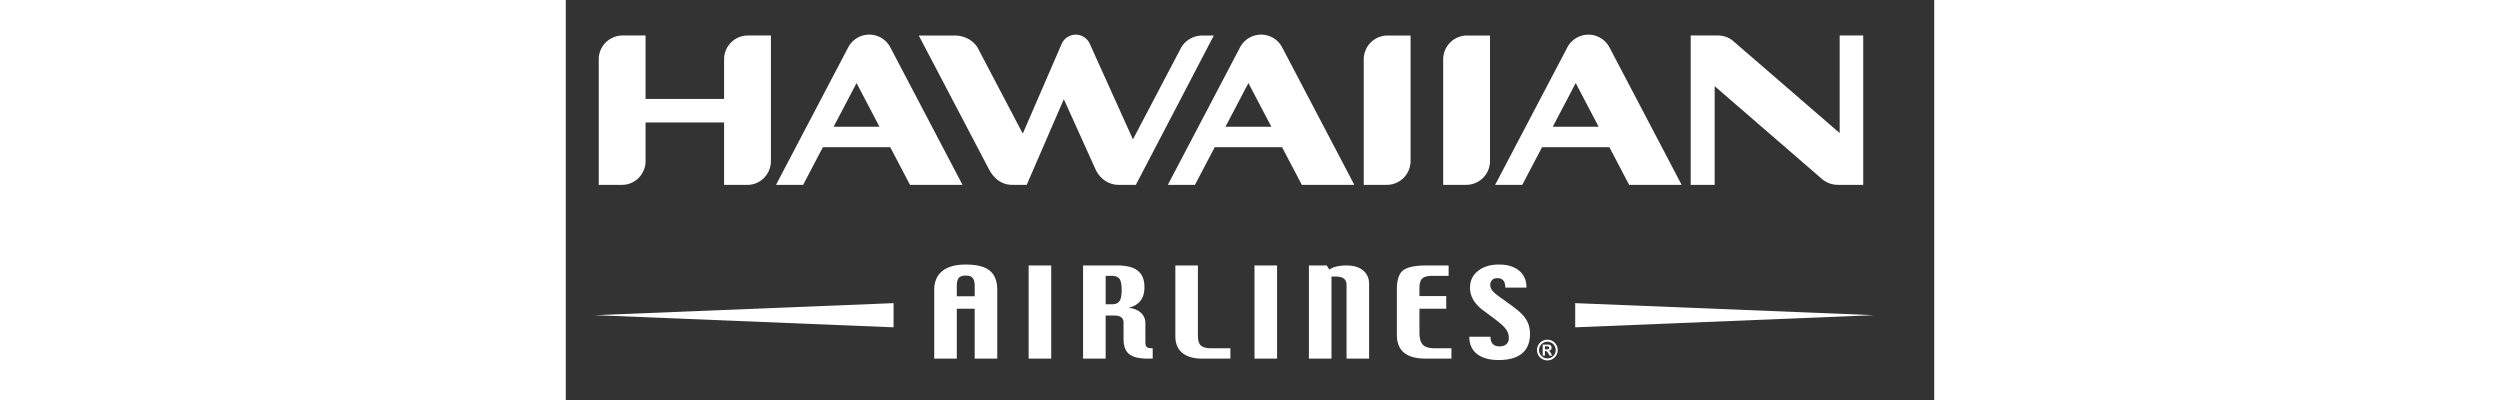
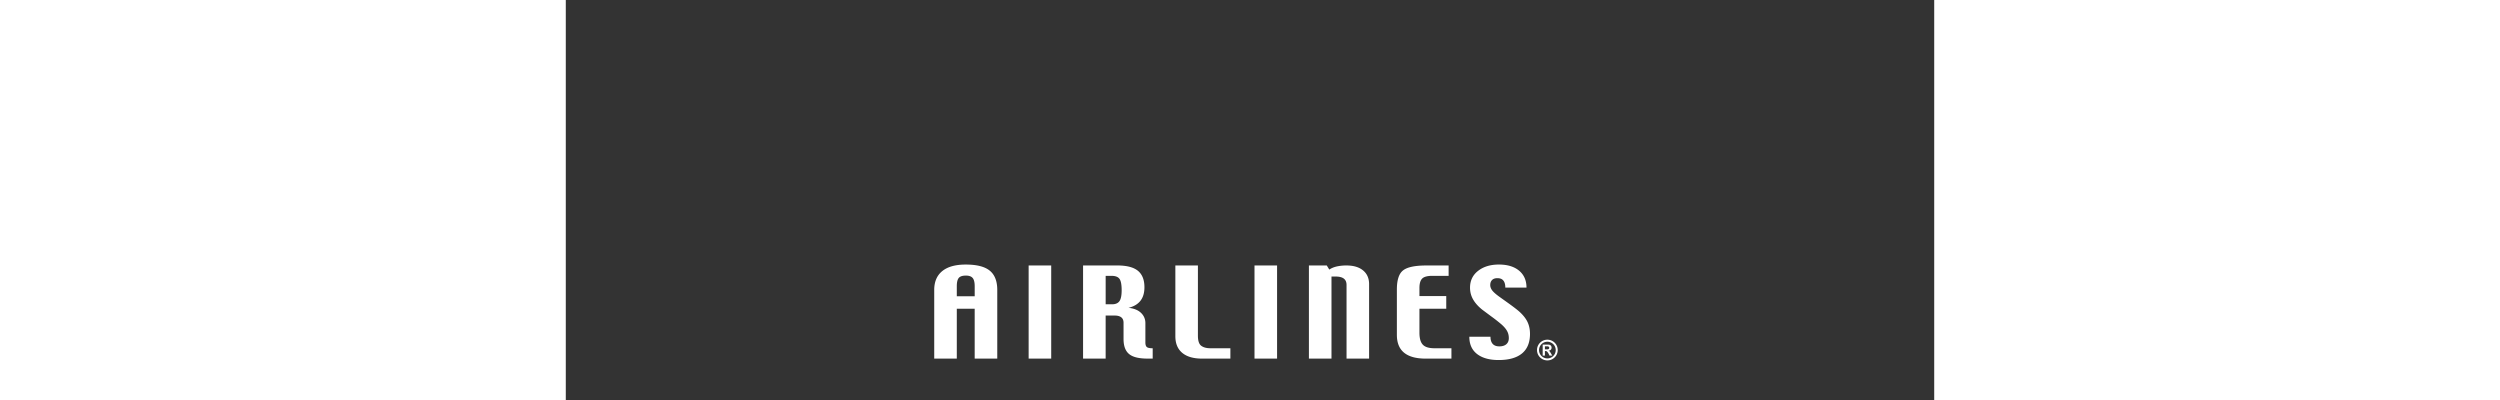
<svg xmlns="http://www.w3.org/2000/svg" width="2500" height="400" viewBox="60 78 130 38" fill="none">
  <rect x="60" y="78" width="130" height="38" fill="#333333" stroke="none" />
  <title>Hawaiian Airlines Logo</title>
  <g fillRule="evenodd" clipRule="evenodd">
-     <path d="M183.256 95.56V81.372h-2.238l.002 9.271-10.129-8.757c-.385-.332-.914-.514-1.467-.514h-2.557v14.189h2.275v-9.377l10.186 8.81c.416.357.947.566 1.529.566h2.399zM140.254 93.299V81.375h-2.186.002a2.263 2.263 0 0 0-2.264 2.262V95.56h2.223a2.261 2.261 0 0 0 2.225-2.261zM147.801 93.299V81.375h-2.184a2.263 2.263 0 0 0-2.264 2.262V95.56h2.223a2.261 2.261 0 0 0 2.225-2.261zM77.3 81.372v.001a2.261 2.261 0 0 0-2.262 2.263v3.76h-7.46v-6.024h-2.185v.001a2.262 2.262 0 0 0-2.262 2.263v11.925l2.222-.001c1.23 0 2.225-1.025 2.225-2.262v-3.663h7.46v5.927l2.222-.001c1.236 0 2.225-1.025 2.226-2.262V81.372H77.3zM92.7 95.56h4.988l-6.855-13.058a2.258 2.258 0 0 0-4.004 0L79.97 95.56h2.577l1.876-3.575h6.401L92.7 95.56zm-7.256-5.521l2.178-4.149 2.179 4.149h-4.357zM129.924 95.56h4.988l-6.855-13.058a2.259 2.259 0 0 0-4.004 0l-6.859 13.058h2.576l1.879-3.575h6.398l1.877 3.575zm-7.254-5.521l2.178-4.149 2.18 4.149h-4.358zM161.018 95.56h4.988l-6.855-13.058a2.262 2.262 0 0 0-4.004 0l-6.859 13.058h2.578l1.877-3.575h6.4l1.875 3.575zm-7.254-5.521l2.178-4.149 2.178 4.149h-4.356zM109.775 82.151a1.46 1.46 0 0 0-2.668.02l-3.695 8.522-4.254-8.099c-.387-.738-1.291-1.219-2.182-1.219l-3.443-.002 6.658 12.688c.467.888 1.209 1.499 2.213 1.499h1.383l3.527-8.136 3 6.638c.389.868 1.207 1.499 2.211 1.499h1.631l7.406-14.186h-1.07c-.891 0-1.686.482-2.07 1.218l-4.543 8.648-4.104-9.09z" fill="white" />
    <path d="M97.146 106.147v-.958c0-.371.061-.632.184-.781.121-.15.348-.227.68-.227.301 0 .516.077.643.229.129.153.193.414.193.779v.958h-1.7zm3.844-.599c0-.835-.236-1.446-.713-1.834-.475-.389-1.234-.582-2.281-.582-.975 0-1.719.206-2.228.619-.511.414-.767 1.012-.767 1.797v6.521h2.145v-4.737h1.699v4.737h2.145v-6.521zM103.971 112.068h2.144v-8.847h-2.144v8.847zM112.592 106.618c-.143.193-.373.289-.691.289h-.613v-2.702h.559c.363 0 .613.095.752.282.139.19.209.556.209 1.098-.001.494-.074.839-.216 1.033zm3.164 4.467c-.277 0-.463-.038-.555-.115-.092-.079-.139-.221-.139-.427v-1.839c0-.392-.141-.719-.42-.984s-.674-.424-1.18-.475c.504-.125.881-.35 1.133-.673.252-.324.377-.752.377-1.282 0-.702-.205-1.221-.615-1.56-.412-.34-1.064-.51-1.957-.51h-3.258v8.848h2.145v-4.089h.881c.258 0 .459.058.604.17.143.114.215.285.215.511v1.544c0 .66.174 1.135.523 1.426.35.293.936.438 1.76.438h.486v-.983zM123.135 112.068h-2.689c-.824 0-1.451-.183-1.887-.55s-.65-.893-.65-1.577v-6.721h2.143v6.668c0 .483.105.804.316.96.207.158.502.236.881.236h1.887v.984h-.001zM125.428 112.068h2.144v-8.847h-2.144v8.847zM136.316 112.068h-2.145v-7.004c0-.261-.084-.458-.252-.591-.168-.135-.434-.202-.793-.202h-.385v7.797h-2.145v-8.848h1.697l.24.391c.193-.135.43-.233.709-.297a4.22 4.22 0 0 1 .916-.094c.678 0 1.207.157 1.586.472.381.316.57.75.57 1.303v7.073h.002zM144.137 112.068h-2.453c-.904 0-1.584-.185-2.043-.56-.459-.374-.688-.94-.688-1.699v-4.31c0-.906.199-1.513.598-1.818.395-.308 1.135-.461 2.209-.461h2.109v.984h-1.541c-.471 0-.793.086-.967.257-.176.174-.264.474-.264.9v.764h2.547v1.205h-2.547v2.281c0 .529.107.907.322 1.133.213.228.586.34 1.115.34h1.602v.984h.001zM151.6 109.714c0 .82-.252 1.441-.756 1.86-.508.419-1.246.629-2.217.629-.877 0-1.561-.19-2.053-.57s-.738-.928-.738-1.642h2.01c0 .295.07.521.211.68.141.157.35.235.631.235s.506-.068.664-.206.236-.331.236-.579c0-.263-.061-.5-.186-.709-.121-.21-.312-.423-.568-.642a16.219 16.219 0 0 0-.941-.732c-.492-.366-.783-.583-.871-.65-.381-.314-.662-.64-.846-.975s-.273-.695-.273-1.082c0-.664.254-1.199.764-1.598.51-.4 1.168-.602 1.977-.602.812 0 1.453.194 1.922.584.465.389.701.924.701 1.605h-2.012c0-.292-.061-.514-.184-.665-.121-.153-.311-.229-.57-.229-.221 0-.389.059-.504.176s-.174.277-.174.483c0 .163.057.323.168.478.111.156.32.349.629.577.041.031.32.229.832.596.512.365.877.645 1.096.833.379.335.648.673.811 1.009.161.338.241.717.241 1.136z" fill="white" />
-     <path d="M91.377 106.789l-28.598 1.152 28.361 1.154v-2.306h.237zM155.654 106.789l28.598 1.152-28.357 1.154v-2.306h-.241z" fill="white" />
    <path d="M153.25 110.466a.791.791 0 1 1 .003 1.583.791.791 0 0 1-.003-1.583zm.463 1.315l-.121-.21c-.105-.185-.133-.213-.223-.244v-.006c.176-.02.281-.135.281-.292 0-.165-.105-.293-.33-.293h-.516v1.045h.213v-.429h.037c.092 0 .129.011.172.053.041.042.105.132.143.205l.084.171h.26zm-.695-.594v-.287h.193c.143 0 .217.05.217.143 0 .073-.049.145-.193.145h-.217v-.001zm.232-.916a.982.982 0 0 0-.984.983c0 .545.439.984.984.984s.984-.439.984-.984a.982.982 0 0 0-.984-.983z" fill="white" />
  </g>
</svg>